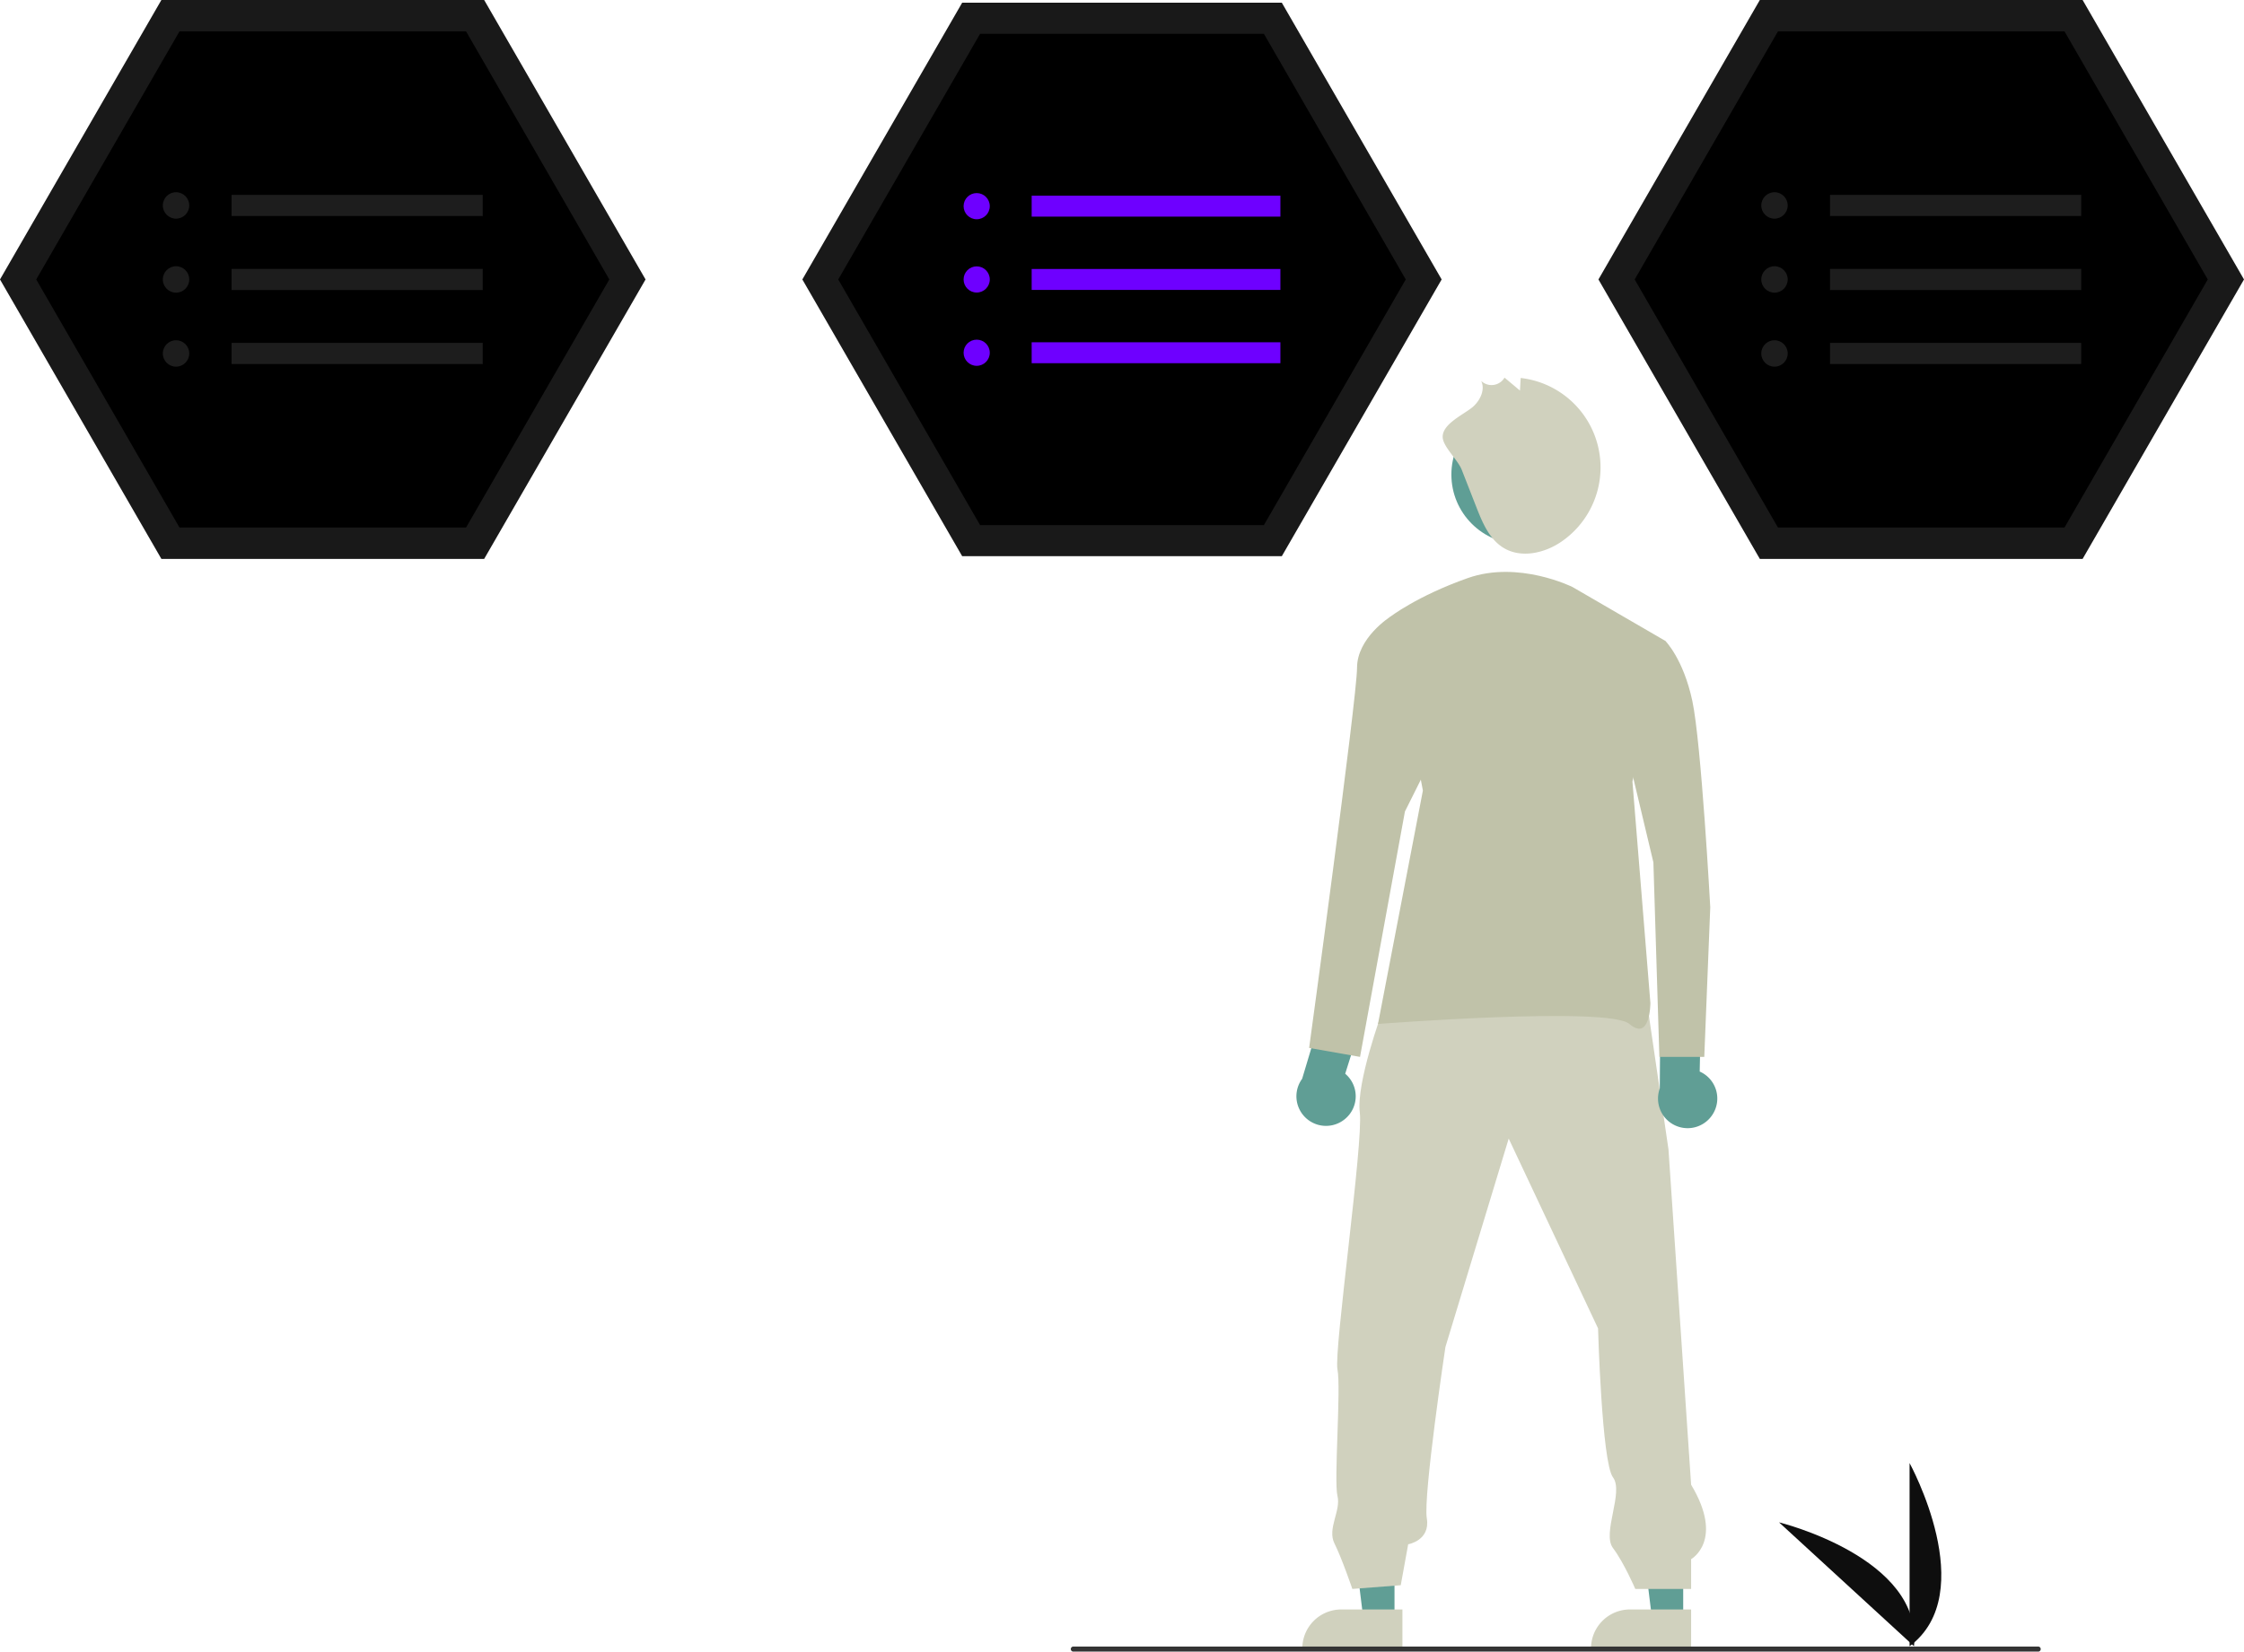
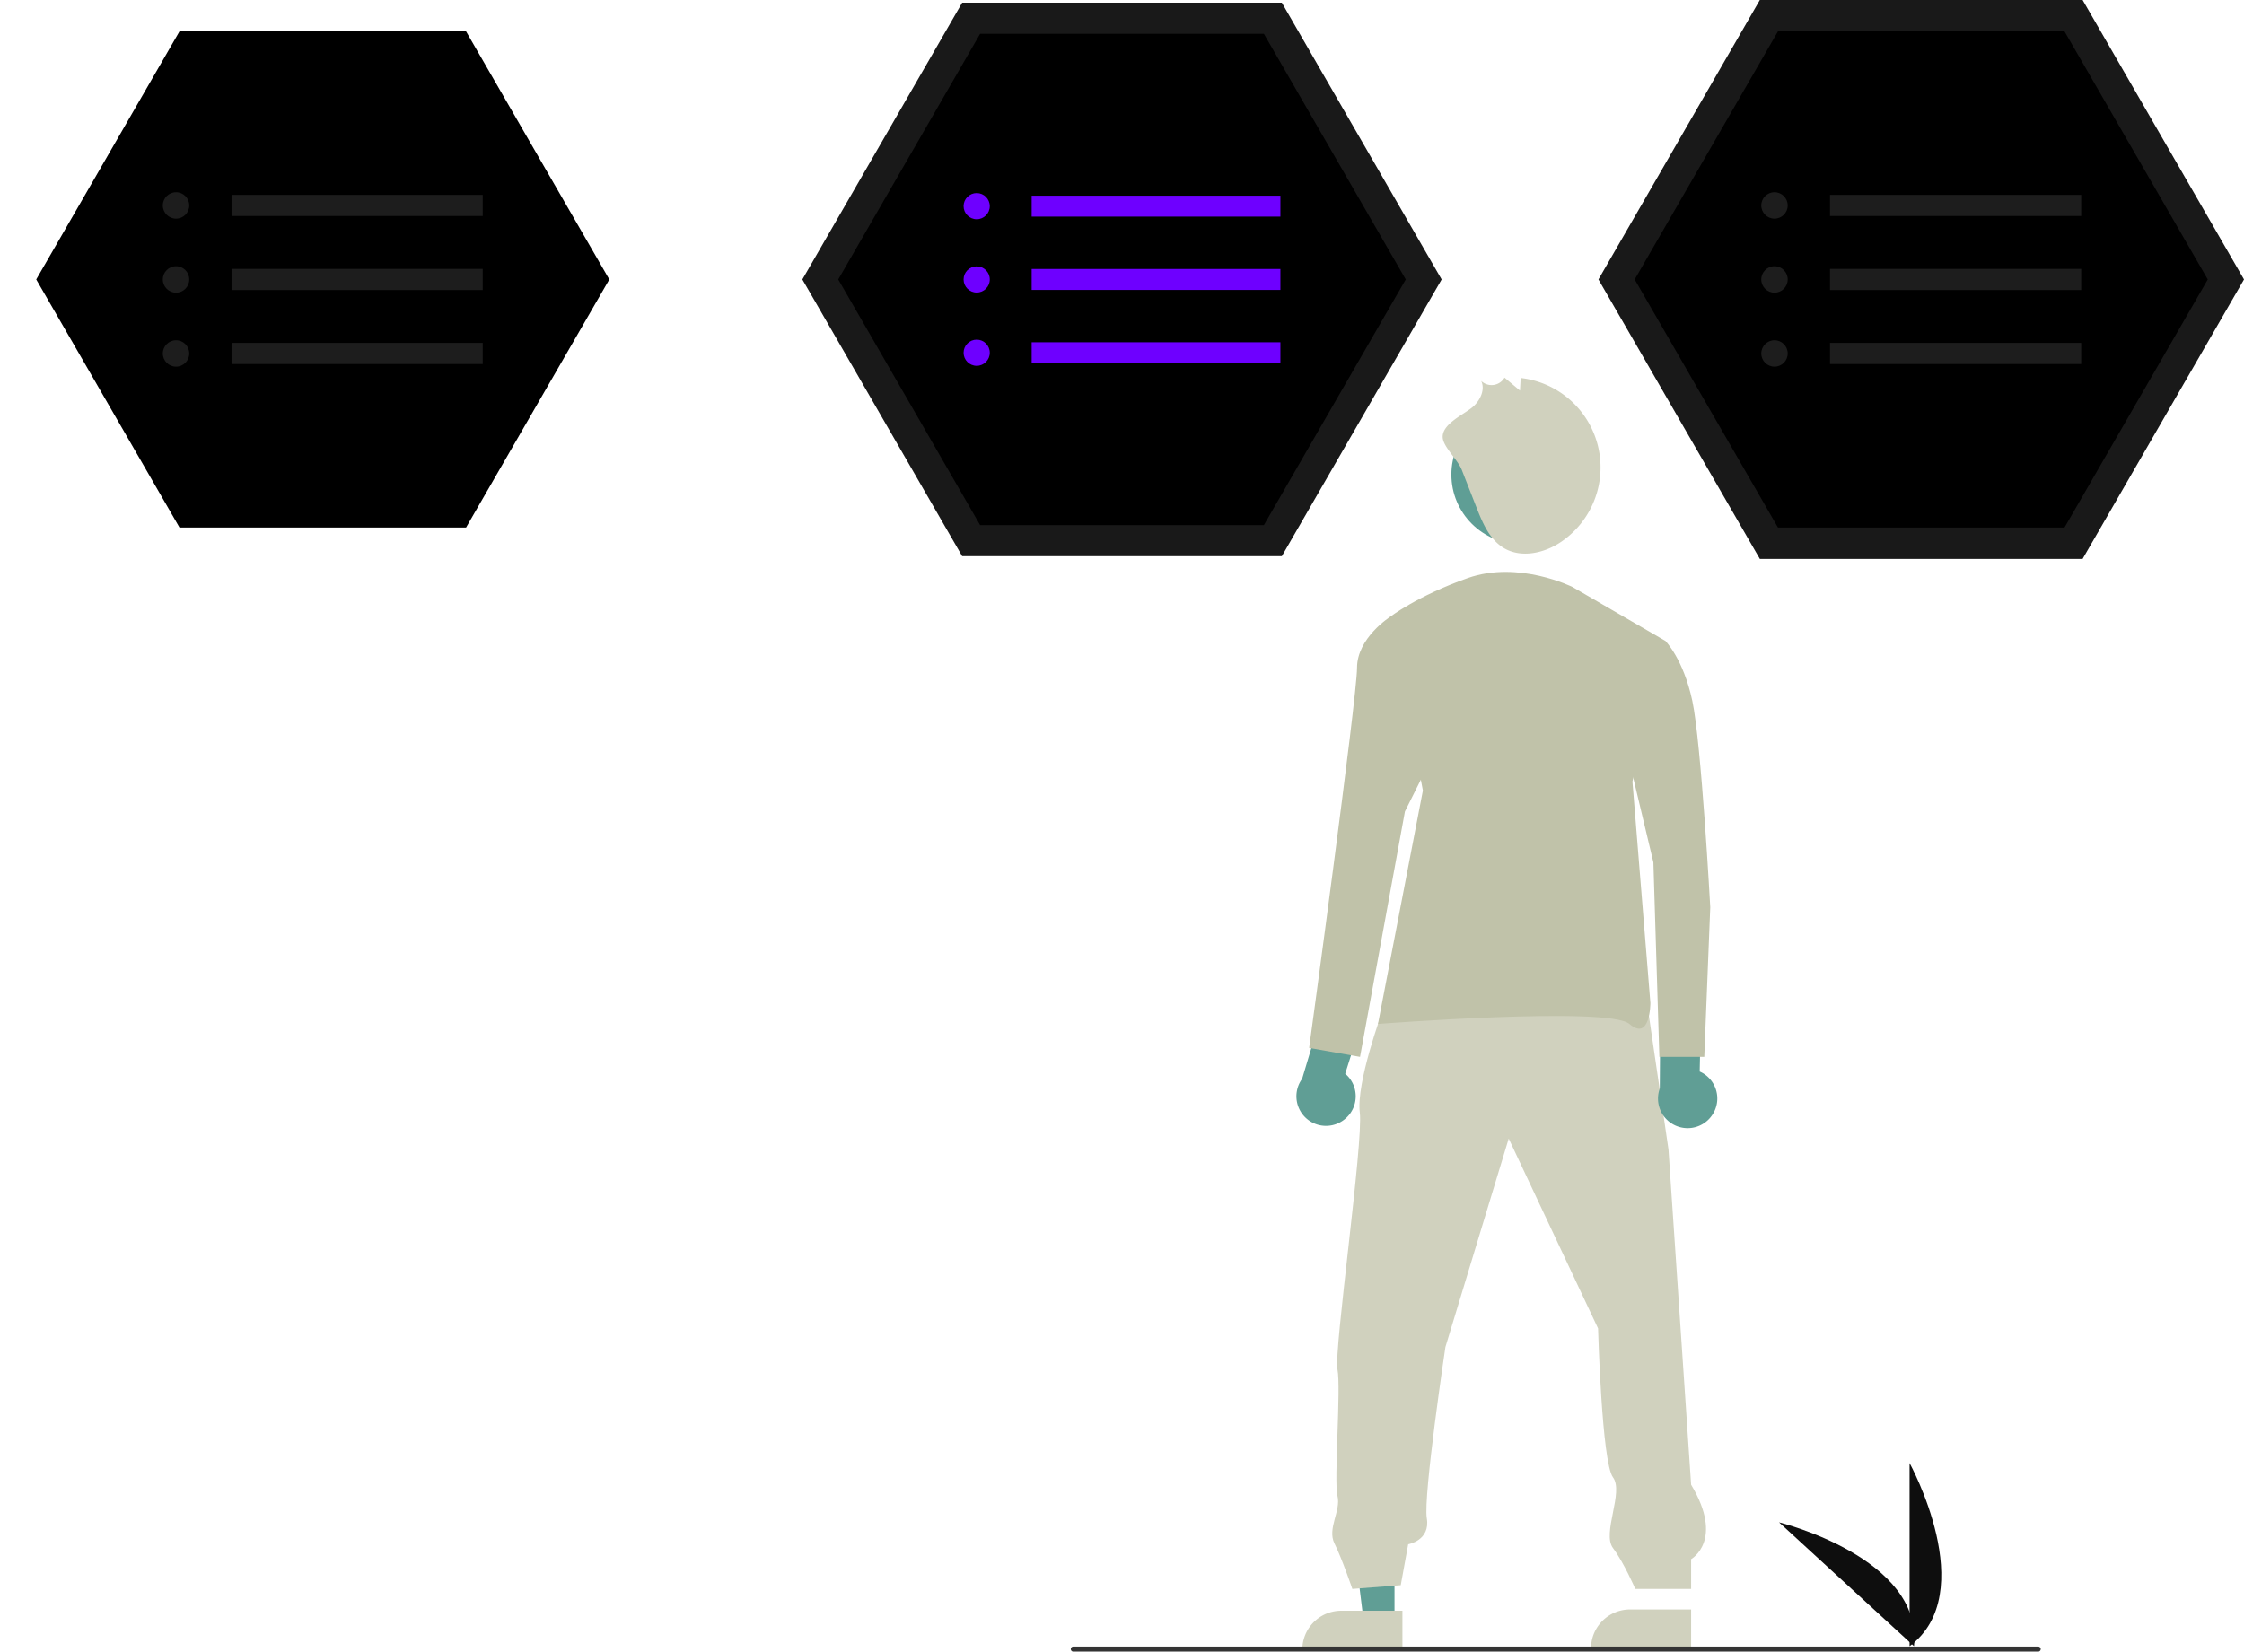
<svg xmlns="http://www.w3.org/2000/svg" xmlns:ns1="http://sodipodi.sourceforge.net/DTD/sodipodi-0.dtd" xmlns:ns2="http://www.inkscape.org/namespaces/inkscape" data-name="Layer 1" width="886.115" height="652.383" viewBox="0 0 886.115 652.383" version="1.1" id="svg80" ns1:docname="undraw_select_option_re_u4qn.svg" ns2:version="1.1.2 (0a00cf5339, 2022-02-04)">
  <defs id="defs84" />
  <ns1:namedview id="namedview82" pagecolor="#ffffff" bordercolor="#666666" borderopacity="1.0" ns2:pageshadow="2" ns2:pageopacity="0.0" ns2:pagecheckerboard="0" showgrid="false" ns2:zoom="1.2937195" ns2:cx="443.29546" ns2:cy="326.19125" ns2:window-width="1920" ns2:window-height="1043" ns2:window-x="1920" ns2:window-y="0" ns2:window-maximized="1" ns2:current-layer="svg80" />
  <path d="M911,774.062v-72.34S939.192,753.008,911,774.062Z" transform="translate(-156.942 -123.809)" fill="#0e0e0e" id="path2" />
  <path d="M912.741,774.049l-53.29-48.921S916.297,739.044,912.741,774.049Z" transform="translate(-156.942 -123.809)" fill="#0e0e0e" id="path4" />
-   <polygon points="191.188 0 63.729 0 0 110.382 63.729 220.765 191.188 220.765 254.917 110.382 191.188 0" fill="#191919" id="polygon6" />
  <path d="M227.825,332.184H340.977l56.576-97.992L340.977,136.199H227.825l-56.576,97.992Z" transform="translate(-156.942 -123.809)" fill="#000000" id="path8" />
  <circle cx="69.516" cy="81.15" r="5.22" fill="#1d1d1d" id="circle10" />
  <circle cx="69.516" cy="110.382" r="5.22" fill="#1d1d1d" id="circle12" />
  <circle cx="69.516" cy="139.615" r="5.22" fill="#1d1d1d" id="circle14" />
  <rect x="91.44" y="76.974" width="99.181" height="8.352" fill="#1d1d1d" id="rect16" />
  <rect x="91.44" y="106.206" width="99.181" height="8.352" fill="#1d1d1d" id="rect18" />
  <rect x="91.44" y="135.439" width="99.181" height="8.352" fill="#1d1d1d" id="rect20" />
  <polygon points="822.386 0 694.927 0 631.198 110.382 694.927 220.765 822.386 220.765 886.115 110.382 822.386 0" fill="#191919" id="polygon22" />
  <path d="M859.023,332.184h113.152l56.576-97.992-56.576-97.992H859.023l-56.576,97.992Z" transform="translate(-156.942 -123.809)" fill="#000000" id="path24" />
  <circle cx="700.714" cy="81.15" r="5.22" fill="#1d1d1d" id="circle26" />
  <circle cx="700.714" cy="110.382" r="5.22" fill="#1d1d1d" id="circle28" />
  <circle cx="700.714" cy="139.615" r="5.22" fill="#1d1d1d" id="circle30" />
  <rect x="722.638" y="76.974" width="99.181" height="8.352" fill="#1d1d1d" id="rect32" />
  <rect x="722.638" y="106.206" width="99.181" height="8.352" fill="#1d1d1d" id="rect34" />
  <rect x="722.638" y="135.439" width="99.181" height="8.352" fill="#1d1d1d" id="rect36" />
  <polygon points="506.167 1.072 379.946 1.072 316.836 110.382 379.946 219.693 506.167 219.693 569.279 110.382 506.167 1.072" fill="#191919" id="polygon38" />
  <path d="M543.973,331.232H656.026L712.053,234.191,656.026,137.15H543.973l-56.027,97.041Z" transform="translate(-156.942 -123.809)" fill="#000000" id="path40" />
  <circle cx="385.677" cy="81.434" r="5.169" fill="#6e00ff" id="circle42" />
  <circle cx="385.677" cy="110.382" r="5.169" fill="#6e00ff" id="circle44" />
  <circle cx="385.677" cy="139.331" r="5.169" fill="#6e00ff" id="circle46" />
  <rect x="407.389" y="77.298" width="98.218" height="8.271" fill="#6e00ff" id="rect48" />
  <rect x="407.389" y="106.247" width="98.218" height="8.271" fill="#6e00ff" id="rect50" />
  <rect x="407.389" y="135.195" width="98.218" height="8.271" fill="#6e00ff" id="rect52" />
  <polygon points="550.665 639.737 538.405 639.736 532.573 592.448 550.667 592.449 550.665 639.737" fill="#609e95" id="polygon54" />
-   <path d="M710.734,775.43l-39.531-.001v-.5a15.387,15.387,0,0,1,15.386-15.386h.001l24.144.001Z" transform="translate(-156.942 -123.809)" fill="#d0d1be" id="path56" />
-   <polygon points="664.665 639.737 652.405 639.736 646.573 592.448 664.667 592.449 664.665 639.737" fill="#609e95" id="polygon58" />
+   <path d="M710.734,775.43l-39.531-.001a15.387,15.387,0,0,1,15.386-15.386h.001l24.144.001Z" transform="translate(-156.942 -123.809)" fill="#d0d1be" id="path56" />
  <path d="M824.734,775.43l-39.531-.001v-.5a15.387,15.387,0,0,1,15.386-15.386h.001l24.144.001Z" transform="translate(-156.942 -123.809)" fill="#d0d1be" id="path60" />
  <path d="M702.721,523.571s-10.291,27.932-8.82,39.692-10.291,94.085-8.82,101.436-1.47,44.102,0,49.983-4.126,12.904-1.186,18.784,7.066,17.968,7.066,17.968l19.111-1.47,2.94-16.171s8.82-1.47,7.35-10.291,7.35-67.624,7.35-67.624l24.991-82.324,35.282,74.974s1.47,52.923,5.88,58.803-4.41,22.051,0,27.932,8.82,16.171,8.82,16.171h22.051V739.672s13.231-7.35,0-29.402l-8.94-132.427-8.82-60.273Z" transform="translate(-156.942 -123.809)" fill="#d0d1be" id="path62" />
  <circle cx="600.581" cy="187.456" r="27.457" fill="#5f9e95" id="circle64" />
  <path d="M734.157,309.371q2.906,7.425,5.812,14.85c2.382,6.085,5.11,12.596,10.693,15.992,6.893,4.193,16.099,2.149,22.767-2.394a35.553,35.553,0,0,0-16.003-64.709l-.276,4.97-6.099-5.112a5.93,5.93,0,0,1-9.217,1.304c1.602,3.321-.247,7.372-2.917,9.916-3.281,3.125-12.664,6.881-12.275,12.469C726.903,300.385,732.645,305.507,734.157,309.371Z" transform="translate(-156.942 -123.809)" fill="#d0d1be" id="path66" />
  <path d="M833.104,564.187a11.626,11.626,0,0,0-4.982-17.117l.549-26.562-16.06-4.27-.248,37.522a11.689,11.689,0,0,0,20.742,10.428Z" transform="translate(-156.942 -123.809)" fill="#609e95" id="path68" />
  <path d="M777.92,355.692s-21.277-10.639-41.373-3.546-30.734,15.367-30.734,15.367l13.003,68.56-17.731,92.202s91.02-7.092,99.294,0,8.275-8.275,8.275-8.275L801.561,432.527l13.003-55.558Z" transform="translate(-156.942 -123.809)" fill="#c0c2a9" id="path70" />
  <path d="M688.115,565.76a11.626,11.626,0,0,0,.024-17.827l7.984-25.34-14.215-8.608-10.773,35.943a11.689,11.689,0,0,0,16.98,15.832Z" transform="translate(-156.942 -123.809)" fill="#609e95" id="path72" />
  <path d="M714.087,367.513H705.813s-13.003,8.275-13.003,20.095-18.913,150.124-18.913,150.124l20.095,3.546,17.731-96.93,13.003-26.006Z" transform="translate(-156.942 -123.809)" fill="#c0c2a9" id="path74" />
  <path d="M792.104,376.97h22.459s7.092,7.092,10.639,23.642,7.092,81.563,7.092,81.563L829.931,541.278H812.2l-2.364-76.835L798.015,414.796Z" transform="translate(-156.942 -123.809)" fill="#c0c2a9" id="path76" />
  <path d="M961.783,776.191h-381a1,1,0,0,1,0-2h381a1,1,0,0,1,0,2Z" transform="translate(-156.942 -123.809)" fill="#343434" id="path78" />
</svg>